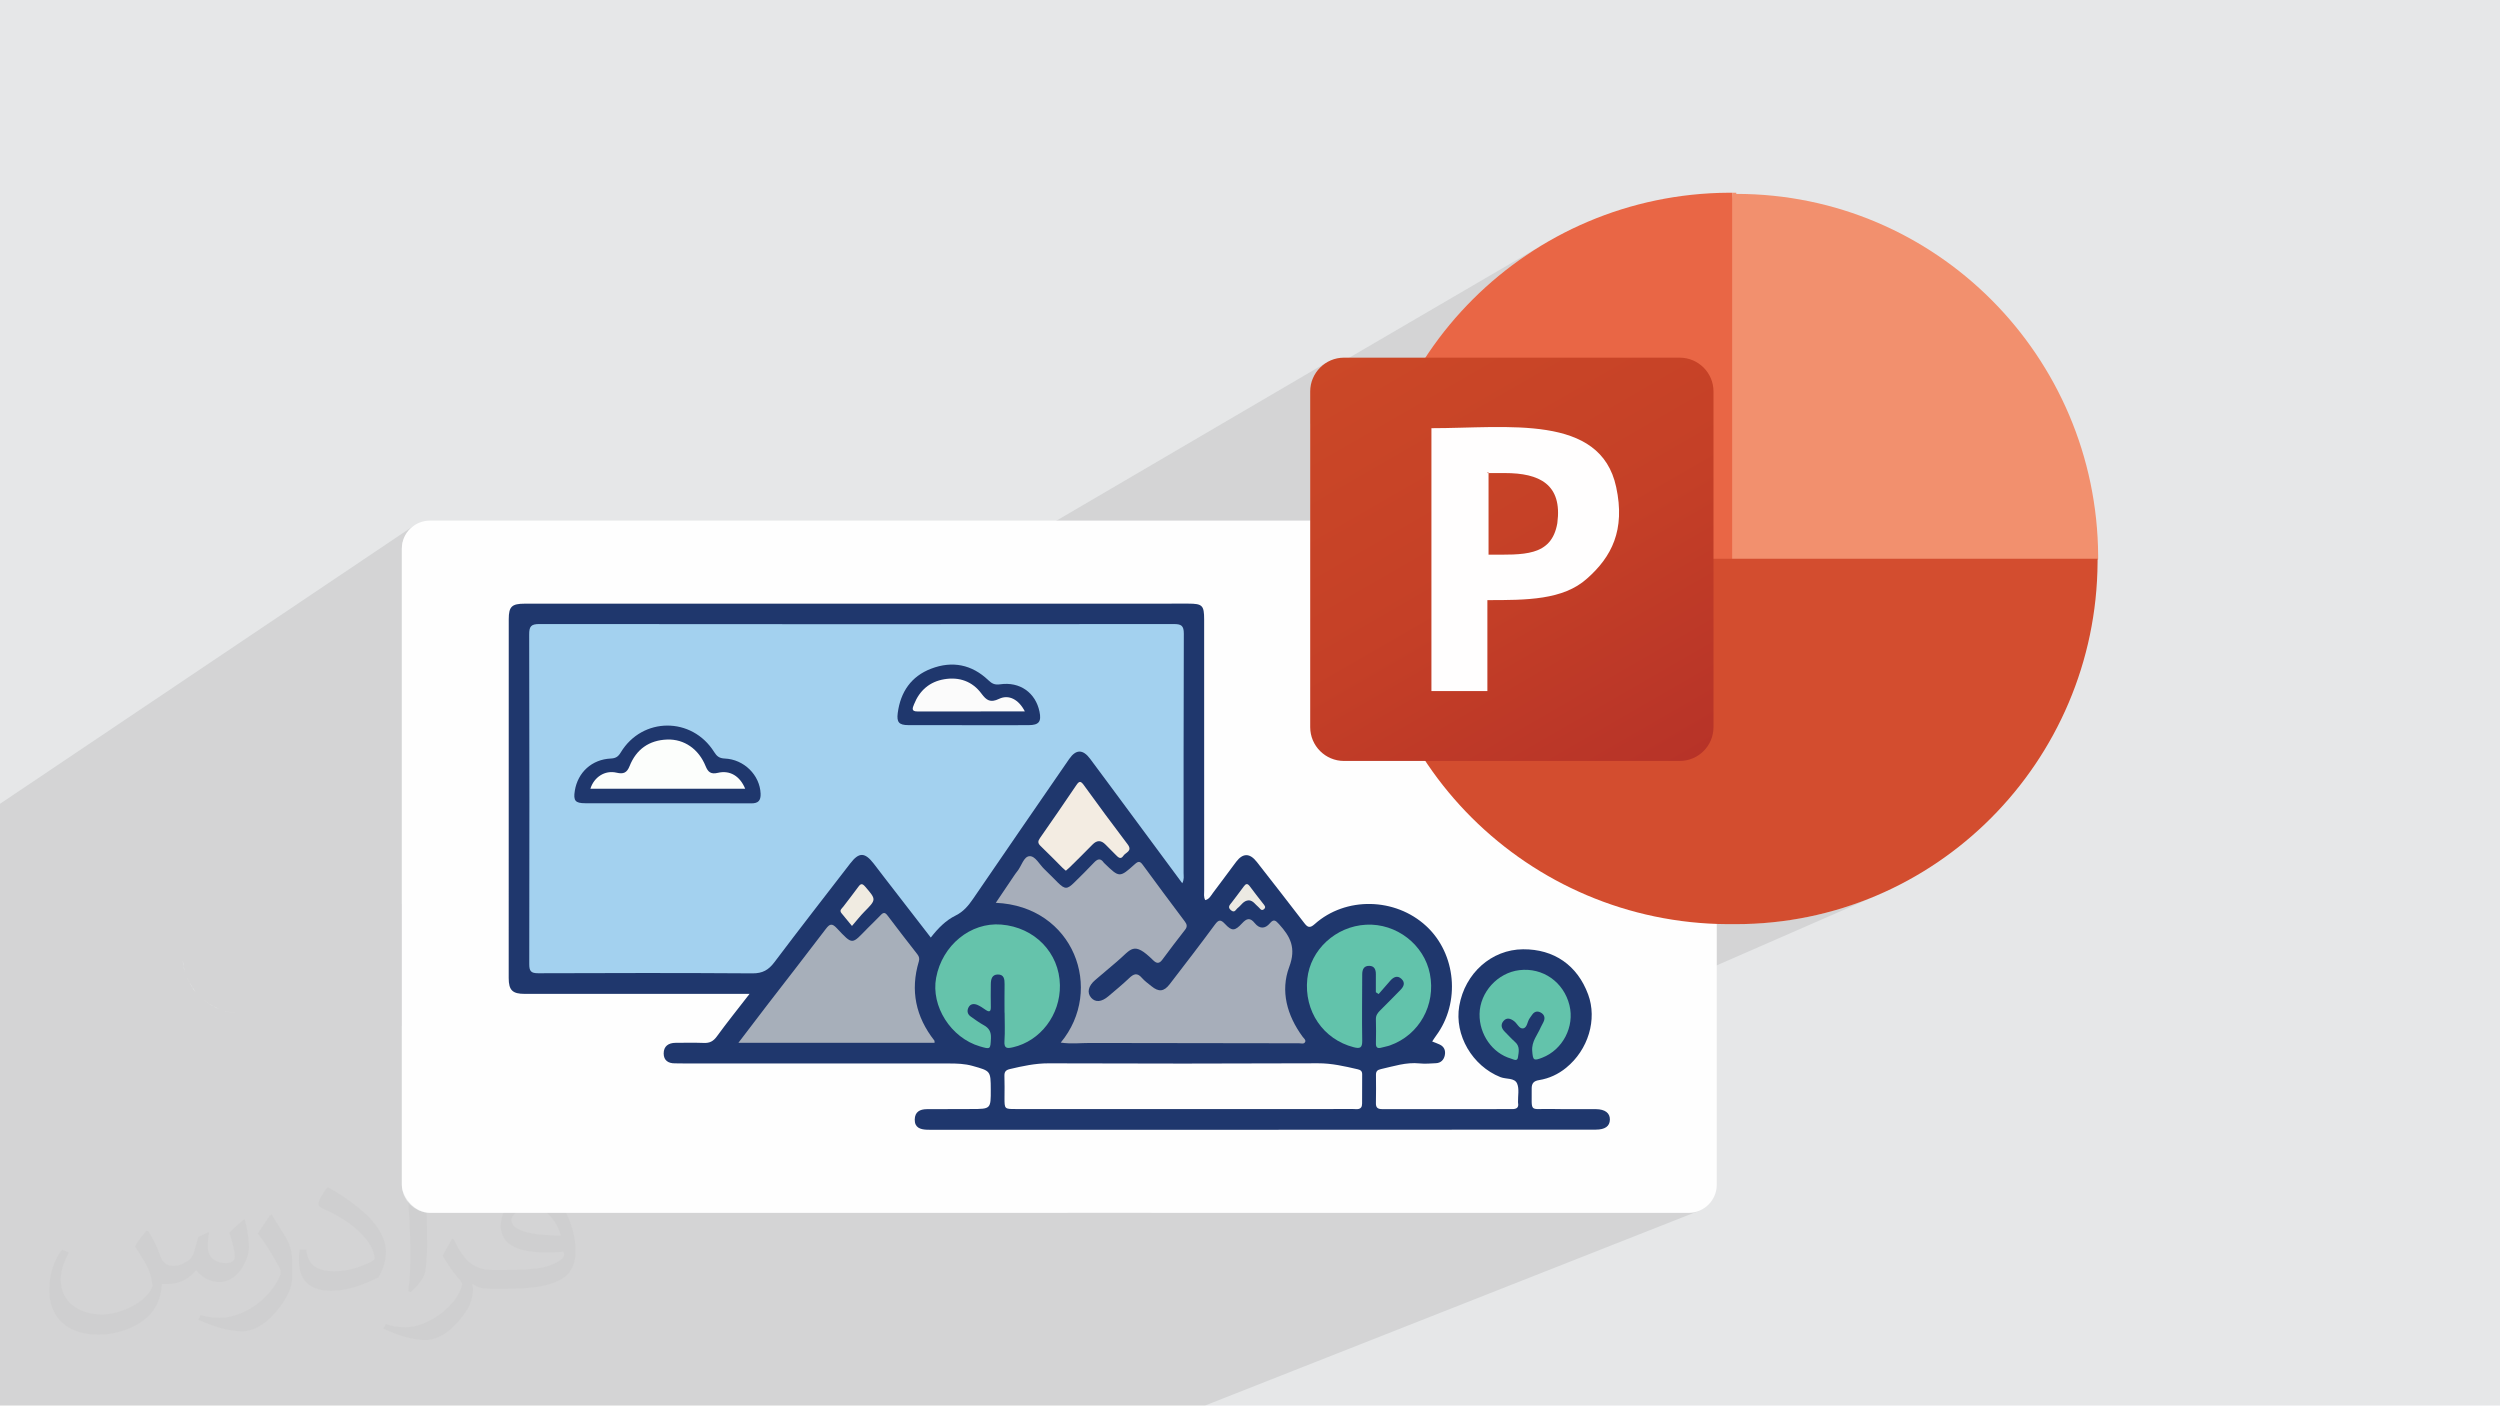
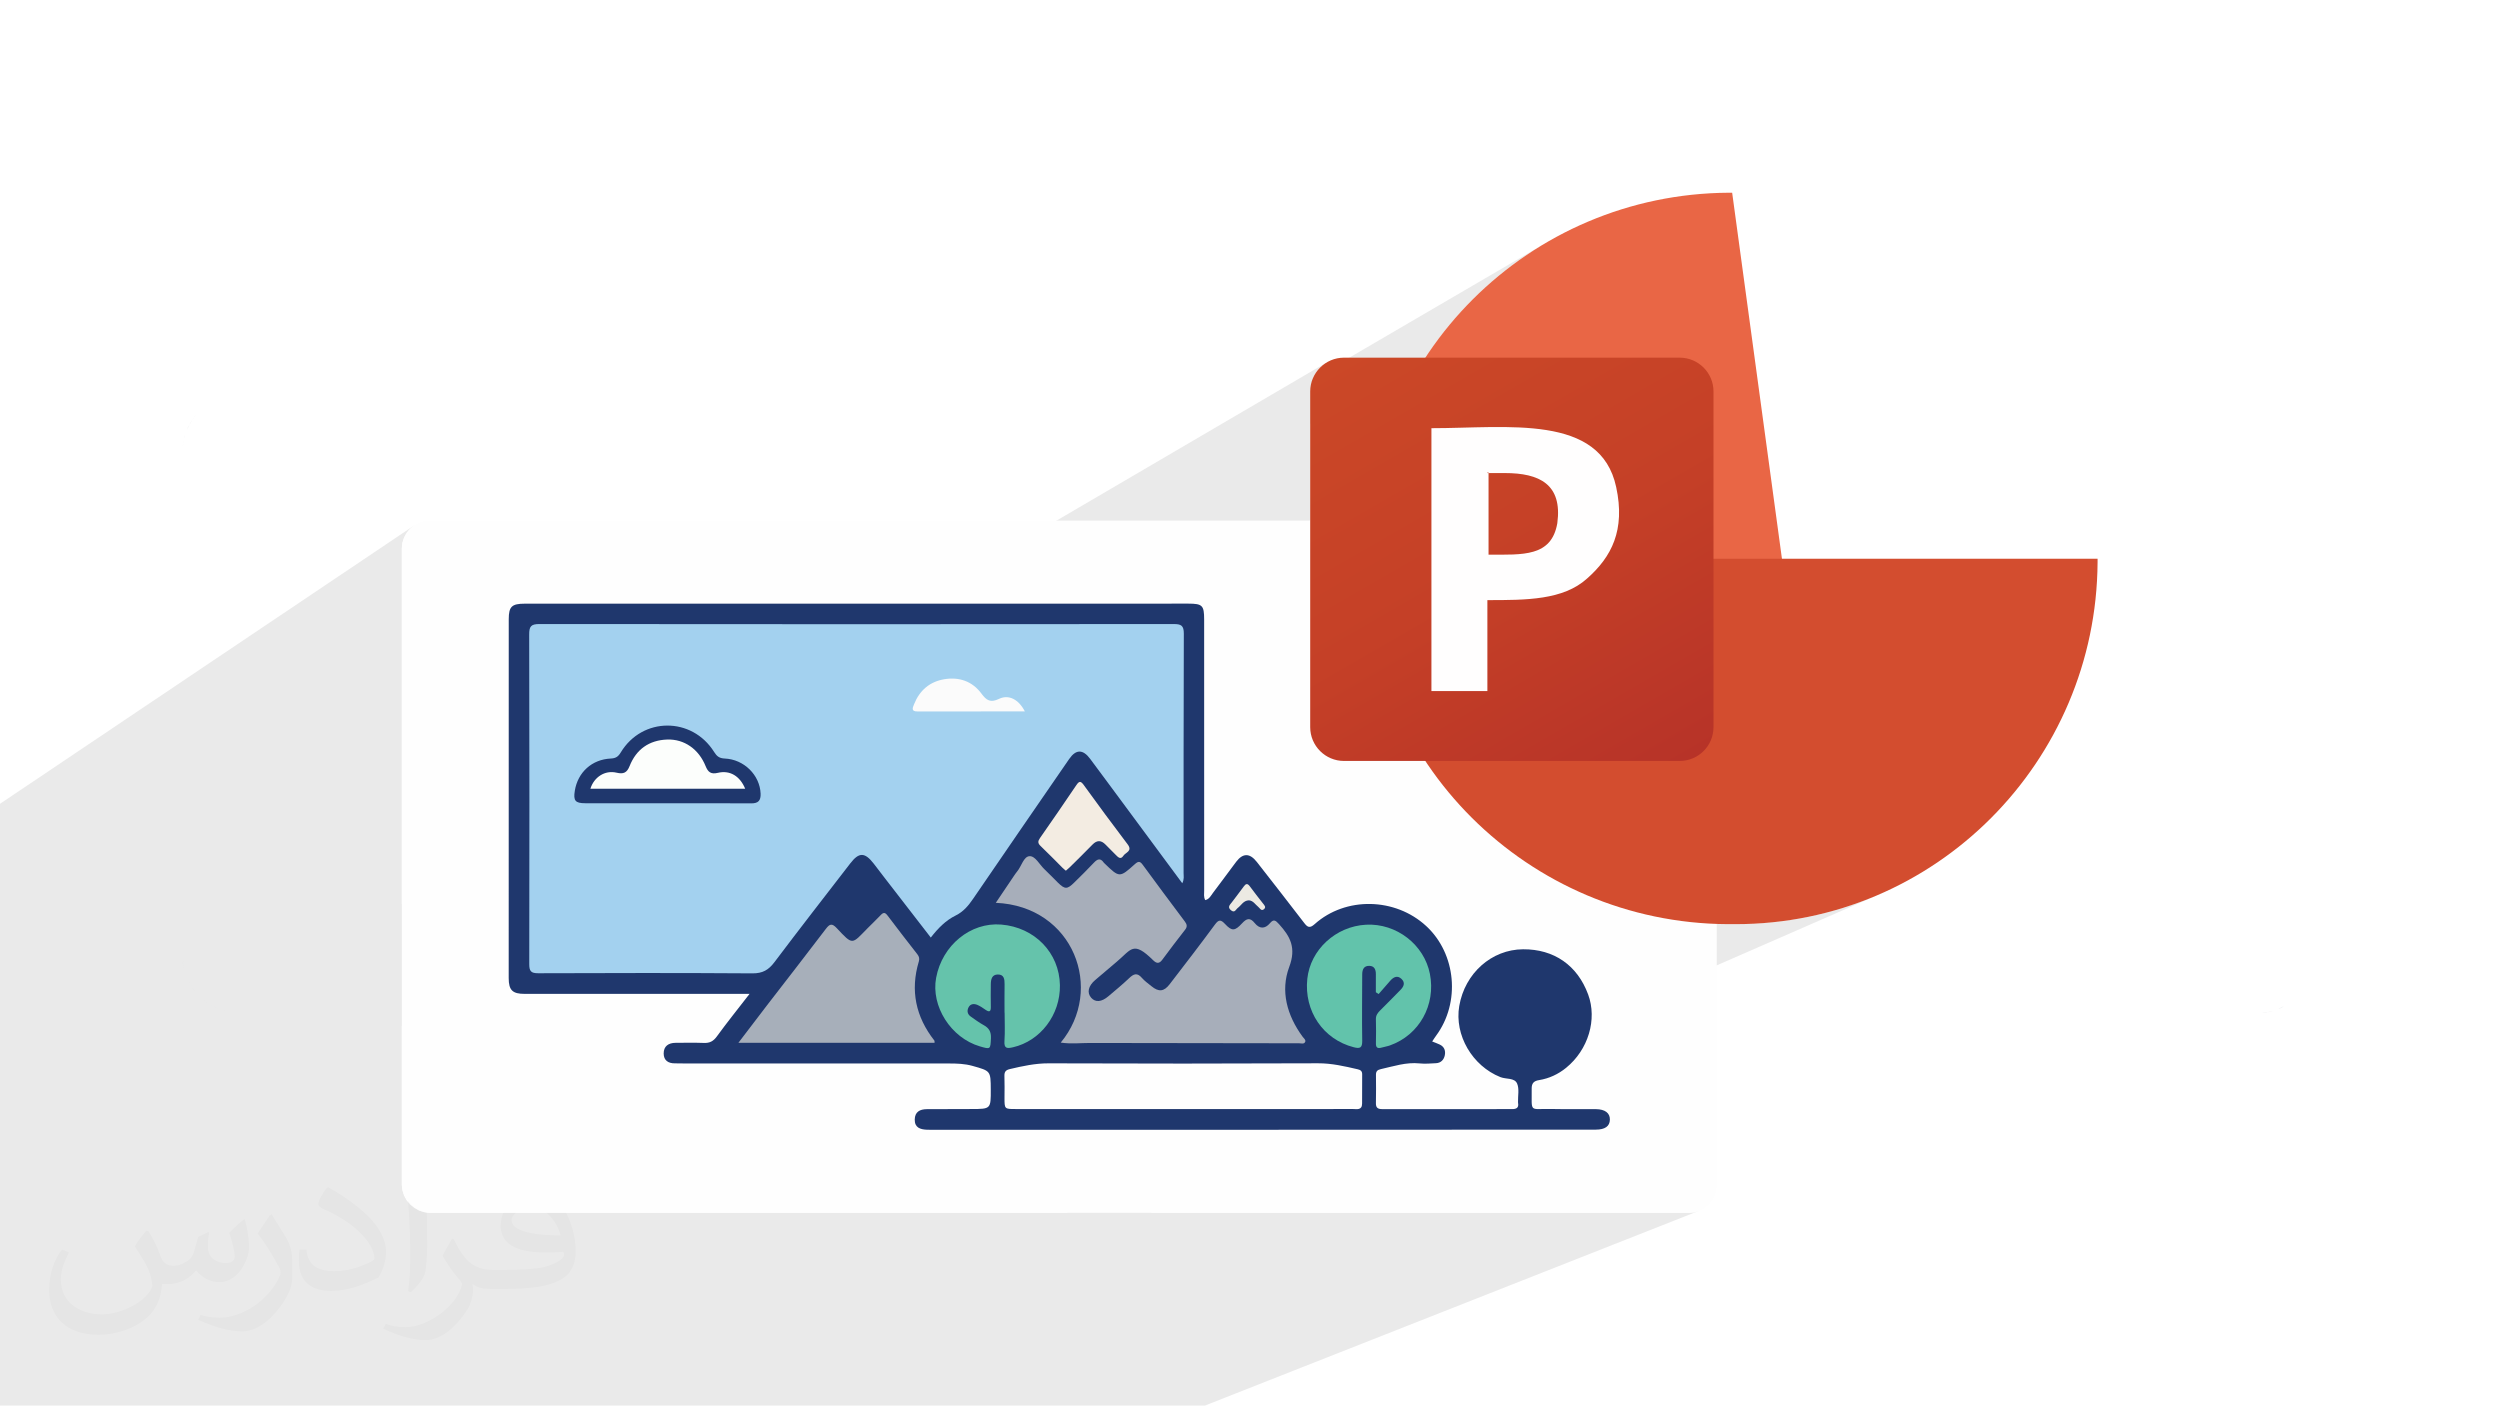
<svg xmlns="http://www.w3.org/2000/svg" xml:space="preserve" width="3.705in" height="2.083in" version="1.1" style="shape-rendering:geometricPrecision; text-rendering:geometricPrecision; image-rendering:optimizeQuality; fill-rule:evenodd; clip-rule:evenodd" viewBox="0 0 3705.33 2083.19">
  <defs>
    <style type="text/css">
   
    .fil3 {fill:#FEFEFE}
    .fil0 {fill:#E6E7E8}
    .fil20 {fill:#FFFEFE}
    .fil4 {fill:#1F376D;fill-rule:nonzero}
    .fil9 {fill:#62C3AB;fill-rule:nonzero}
    .fil10 {fill:#63C3AB;fill-rule:nonzero}
    .fil8 {fill:#65C3AB;fill-rule:nonzero}
    .fil5 {fill:#A3D1EF;fill-rule:nonzero}
    .fil6 {fill:#A7AEBA;fill-rule:nonzero}
    .fil7 {fill:#A7AFBA;fill-rule:nonzero}
    .fil18 {fill:#D34D2F;fill-rule:nonzero}
    .fil16 {fill:#E96645;fill-rule:nonzero}
    .fil13 {fill:#ECEAE3;fill-rule:nonzero}
    .fil12 {fill:#F0EBE1;fill-rule:nonzero}
    .fil17 {fill:#F2906E;fill-rule:nonzero}
    .fil11 {fill:#F3ECE2;fill-rule:nonzero}
    .fil15 {fill:#FBFBFB;fill-rule:nonzero}
    .fil14 {fill:#FCFEFC;fill-rule:nonzero}
    .fil2 {fill:#373435;fill-opacity:0.031}
    .fil1 {fill:#373435;fill-opacity:0.102}
    .fil19 {fill:url(#id0)}
   
  </style>
    <linearGradient id="id0" gradientUnits="userSpaceOnUse" x1="2045.82" y1="490.76" x2="2435.28" y2="1165.7">
      <stop offset="0" style="stop-opacity:1; stop-color:#CB4827" />
      <stop offset="0.502" style="stop-opacity:1; stop-color:#C54027" />
      <stop offset="1" style="stop-opacity:1; stop-color:#B73328" />
    </linearGradient>
  </defs>
  <g id="Layer_x0020_1">
-     <polygon class="fil0" points="-0,0 3705.33,0 3705.33,2083.19 -0,2083.19 " />
    <path class="fil1" d="M2112.55 530.1l-170.66 98.22 0 18.69 630.58 -361.36 -0 0 -630.58 361.36 0 124.61 -1346.31 749.69 0 234.59 0.85 8.37 2.43 7.8 3.85 7.07 5.09 6.17 6.17 5.09 7.07 3.85 7.8 2.43 8.37 0.85 943.47 0 963.78 -428.17 1.98 0.07 1.98 0.06 1.99 0.06 1.98 0.05 1.99 0.04 1.99 0.04 1.99 0.02 2 0.02 12.09 0 27.6 -0.7 27.23 -2.08 26.82 -3.42 26.39 -4.73 25.92 -6.01 25.41 -7.25 24.88 -8.45 24.31 -9.63 -1076.11 470.1 797.9 0 8.37 -0.85 7.8 -2.43 -732.89 288.92 -738.85 0 -86.31 0 -9.75 0 -13.45 0 -937.74 0 0 -891.83 613.98 -412.6 -6.17 5.09 -5.09 6.17 -3.85 7.07 -2.43 7.8 -0.85 8.37 0 526.5 1372.55 -803.61 -4.13 2.51 -3.85 2.89 -3.56 3.24 -3.24 3.56 -2.89 3.86 -2.51 4.13 -2.11 4.38 -0.43 1.18 343.15 -200.35 -14.01 8.63 -13.72 9.04 -13.43 9.44 -13.12 9.83 -12.81 10.22 -12.48 10.59 -12.15 10.96 -11.81 11.31 -11.47 11.67 -11.11 12.01 -10.74 12.34 -10.37 12.67 -9.98 12.98 -9.59 13.29 -9.19 13.59zm997.2 298.88l-1771 844.65 -0.69 0.28 1770.83 -844.57 0.86 -0.35z" />
    <path class="fil0" d="M302.03 603.06l-6 6c2,-2 4,-4 6,-6zm-6 6l-6 6c2,-2 4,-4 6,-6zm-6 6l-5 7c2,-2 3,-5 5,-7zm-5 7l-4 7c1,-3 3,-5 4,-7zm-4 7l-4 8c1,-3 2,-5 4,-8zm-4 8l-3 8c1,-3 2,-5 3,-8zm-3 8l-2 8c1,-3 1,-6 2,-8zm-2 8l-1 9c0,-3 1,-6 1,-9zm-1 9l0 9c0,-3 0,-6 0,-9zm0 752.07l0 9c0,-3 0,-6 0,-9zm0 9l1 9c-1,-3 -1,-6 -1,-9zm1 9l2 8c-1,-3 -2,-6 -2,-8zm2 8l3 8c-1,-3 -2,-5 -3,-8zm3 8l4 8c-1,-3 -3,-5 -4,-8zm4 8l4 7c-2,-2 -3,-5 -4,-7zm4 7l5 7c-2,-2 -4,-4 -5,-7zm5 7l6 6c-2,-2 -4,-4 -6,-6zm6 6l6 6c-2,-2 -4,-4 -6,-6zm6 6l7 5c-2,-2 -5,-3 -7,-5zm7 5l7 4c-3,-1 -5,-3 -7,-4zm7 4l8 4c-3,-1 -5,-2 -8,-4zm8 4l8 3c-3,-1 -5,-2 -8,-3zm8 3l8 2c-3,-1 -6,-1 -8,-2zm8 2l9 1c-3,0 -6,-1 -9,-1zm9 1l9 0c-3,0 -6,0 -9,0zm2994.27 0l9 0c-3,0 -6,0 -9,0zm9 0l9 -1c-3,1 -6,1 -9,1zm9 -1l8 -2c-3,1 -6,2 -8,2zm8 -2l8 -3c-3,1 -5,2 -8,3zm8 -3l8 -4 -3 2c-1,1 -3,1 -4,2l0 0 -1 0z" />
    <path class="fil2" d="M220.02 1825.17c7,11 12,21 16,32 3,7 5,19 21,19 5,0 11,-1 17,-5 7,-3 12,-9 14,-17l6 -21 15 -7 1 1c-2,8 -2,15 -2,21 0,18 15,24 27,24 7,0 13,-3 13,-10 0,-8 -4,-22 -8,-35 7,-7 14,-14 22,-20l1 1c4,15 6,30 6,40 0,10 -4,20 -8,27 -7,14 -20,25 -36,25 -12,0 -25,-6 -34,-17l-1 0c-9,11 -22,20 -43,20l-7 0c-1,14 -4,24 -9,33 -13,25 -50,42 -85.01,42 -49,0 -73.01,-28 -73.01,-66 0,-23 7,-45 19,-60l10 4c-7,14 -12,27 -12,40 0,35 29,52 61,52 30,0 68.01,-20 75.01,-42 -2,-25 -12,-36 -26,-59 4,-7 10,-15 17,-23l1 0 0 0 2 1 0 0 0 0 0 0 0 0 0 0 0 0 0 0 0.02 -0.01 -0.01 0.01 0 0zm563.05 -132.01c10,6 20,14 30,23 -6,8 -12,15 -21,21 -10,-8 -20,-15 -30,-22 7,-8 14,-15 20,-22l1 0 0 0 0 0 0 0 0 0zm5 96.01c-17,0 -30,11 -30,19 0,17 33,23 73.01,23 -5,-20 -22,-42 -43,-42l0 0 0 0 -0.01 0zm-37 93.01c22,0 41,-1 55,-4 16,-4 30,-12 30,-18 0,-2 0,-3 -1,-5 -9,1 -19,1 -29,1 -29,0 -52,-7 -60,-23 -2,-4 -4,-10 -4,-15 0,-16 7,-32 19,-42 10,-9 21,-14 33,-14 20,0 37,17 48,42 6,14 11,30 11,51 0,14 -4,25 -12,34 -16,15 -45,21 -90.01,21l-20 0 0 0 -5 0c-11,0 -19,-2 -25,-7l-1 0c0,2 1,5 1,7 0,10 -3,23 -10,33 -20,30 -42,43 -60,43 -19,0 -42,-7 -63,-17l4 -7c7,3 16,5 29,5 34,0 78.01,-33 84.01,-64 -1,-3 -3,-6 -7,-10 -10,-12 -16,-22 -22,-32 5,-10 10,-18 14,-25l2 0c14,29 28,46 57,46l4 0 0 0 21 0 0 0 -3 0 0 0 0 0 0 0 0 0zm-146.01 31c2,-14 3,-29 3,-43l0 -21c0,-39 -5,-96.01 -9,-133.01 7,-8 17,-17 25,-23l2 1c5,47 7,101.01 7,151.01 0,13 -1,26 -2,35 -1,12 -8,21 -22,35l-3 -1 0 0 -1 -1 0 0 0 0 0 0 0 0zm-151.02 -62.01c1,18 10,33 41,33 20,0 36,-5 55,-14 3,-2 5,-3 5,-5 0,-12 -9,-27 -24,-41 -14,-13 -34,-25 -51,-32 -6,-3 -8,-5 -8,-8 0,-5 7,-17 13,-24l2 0c20,11 43,27 60,44 15,16 25,33 25,51 0,13 -4,26 -11,38 -22,11 -46,20 -70.01,20 -29,0 -48,-13 -48,-45 0,-3 0,-9 1,-16l10 0 0 0 0 -1 0 0 0 0 0 0 0 0 0 0 0 0 0.01 0zm-52 -52l18 29c7,11 13,22 13,41l0 24c0,19 -12,39 -32,60 -15,14 -29,20 -42,20 -19,0 -40,-6 -65,-17l3 -7c8,2 17,4 28,4 35,0 72.01,-26 88.01,-58 2,-4 3,-7 3,-9 0,-4 -2,-8 -4,-11 -9,-17 -19,-33 -30,-47 6,-9 12,-18 18,-27l2 0 0 0 0 -2 0 0 0 0 0 0 0 0 0 0 0 0 -0.01 0z" />
    <g id="_1626626173984">
      <g>
        <rect class="fil3" x="595.57" y="771.62" width="1948.9" height="1025.93" rx="41.65" ry="41.65" />
        <g>
          <g>
            <path class="fil4" d="M2365.4 1643.9c-22.11,-0.17 -44.23,0.24 -66.35,-0.24 -33,-0.71 -28.61,6.6 -28.89,-30.28 -0.07,-7.55 2.86,-11.26 10.92,-12.52 14.87,-2.38 28.44,-8.71 40.08,-18.2 33,-26.84 46.31,-71.79 32.67,-108.74 -15.96,-43.24 -50.53,-67.23 -96.46,-66.96 -46.65,0.31 -86.19,35.45 -94.56,83.97 -7.42,43.35 19.43,88.91 60.94,105.48 8.4,3.37 20.93,0.75 24.77,9.49 3.47,7.89 1.13,18.37 1.37,27.69 0,0.44 0.03,0.85 0.1,1.26 1.26,7.08 -2.55,8.98 -8.74,8.98 -64.2,-0.07 -128.41,-0.07 -192.64,0.03 -6.26,0 -9.46,-1.87 -9.32,-8.71 0.31,-14.05 0.2,-28.07 0.07,-42.12 -0.07,-5.1 2.07,-7.31 7.18,-8.44 18.98,-4.22 37.56,-10.55 57.57,-8.47 7.96,0.85 16.13,0.1 24.19,-0.31 7.35,-0.37 11.7,-5.04 13.1,-11.74 1.36,-6.77 -0.71,-12.72 -7.56,-15.93 -3.4,-1.6 -6.94,-2.86 -11.13,-4.52 2.01,-3.03 3.74,-5.85 5.72,-8.51 36.44,-49.17 29.91,-121.57 -14.7,-162.67 -45.86,-42.26 -119.35,-43.79 -165.19,-2.79 -7.35,6.6 -10.62,4.76 -15.62,-1.8 -23.24,-30.28 -46.68,-60.36 -70.19,-90.4 -10.45,-13.33 -20.65,-13.3 -30.69,0 -11.46,15.21 -22.63,30.66 -34.16,45.8 -3.13,4.12 -5.51,9.46 -11.57,10.85 -2.59,-4.8 -1.53,-9.52 -1.57,-14.05 -0.04,-133.95 0,-267.9 -0.04,-401.85 0,-20.89 -2.59,-23.51 -23.37,-23.54 -36.57,-0.1 -73.15,0.03 -109.72,0.03 -291.31,0 -582.63,0 -873.94,0.04 -19.16,0.03 -23.61,4.32 -23.65,22.93 -0.07,177.33 -0.1,354.66 -0.07,532.03 0,17.96 5.69,23.37 23.65,23.37 105.47,0 210.94,0 316.42,-0.03l16.94 0c-17.72,22.9 -33.65,42.67 -48.55,63.18 -5.17,7.07 -10.58,9.9 -19.06,9.56 -14.02,-0.51 -28.07,-0.27 -42.12,-0.17 -10.41,0.07 -17.63,4.93 -17.59,15.82 0.03,10.31 6.87,14.77 16.94,14.6 5.96,-0.07 11.91,0.2 17.87,0.2 129.29,0 258.58,-0.04 387.83,0 11.91,0 23.65,0.31 35.35,3.64 26.57,7.52 26.68,7.14 26.81,34.94 0.1,28.85 0.1,28.85 -28.55,28.92 -22.11,0.03 -44.23,0.03 -66.35,0.2 -10.14,0.1 -17.62,3.94 -17.79,15.41 -0.17,12.01 8.2,14.63 17.93,15.07 5.51,0.24 11.06,0.07 16.57,0.07 119.52,0.04 239.02,0.07 358.51,0.04 205.4,-0.04 410.81,-0.14 616.24,-0.24 14.02,-0.03 20.86,-5.07 21.06,-14.87 0.2,-9.67 -7.11,-15.38 -20.69,-15.52zm-346.6 -8.3l0 0c-0.03,10.44 -8.03,8.06 -13.85,8.1 -43.75,0.17 -87.54,0.07 -131.3,0.04l-368.44 0c-16.43,0 -16.43,0 -16.4,-16.91 0.04,-10.65 0.27,-21.27 -0.13,-31.88 -0.2,-6.13 1.7,-8.95 8.03,-10.44 18.99,-4.46 37.67,-8.57 57.6,-8.51 133,0.55 266,0.48 399.03,-0.07 20.35,-0.1 39.43,4.39 58.83,8.85 4.36,0.99 6.77,2.69 6.74,7.48 -0.14,14.43 -0.07,28.89 -0.11,43.35z" />
            <path class="fil5" d="M1752.28 1309.11c-36.76,-49.69 -72.62,-98.15 -108.48,-146.61 -9.35,-12.63 -18.67,-25.29 -28.1,-37.86 -10.73,-14.32 -20.98,-14.3 -31.1,0.38 -47.5,68.91 -94.97,137.84 -142.2,206.94 -7.04,10.3 -14.39,19.25 -26.12,25.03 -14.54,7.16 -25.99,18.8 -36.71,32.61 -23.22,-30.03 -45.8,-59.2 -68.34,-88.38 -5.45,-7.06 -10.8,-14.2 -16.28,-21.24 -13.19,-16.98 -21.76,-17.12 -34.63,-0.43 -37.62,48.77 -75.48,97.35 -112.53,146.56 -8.65,11.5 -17.5,16.65 -32.5,16.54 -105.85,-0.74 -211.72,-0.57 -317.57,-0.17 -10.8,0.04 -13.31,-3.17 -13.29,-13.59 0.3,-162.83 0.32,-325.65 -0.11,-488.48 -0.03,-12.07 2.74,-15.52 15.24,-15.51 313.33,0.36 626.66,0.32 939.98,0.03 11.14,-0.01 15.1,2.12 15.05,14.38 -0.5,118.19 -0.27,236.38 -0.35,354.57 0,4.49 1.17,9.19 -1.96,15.23z" />
            <path class="fil6" d="M1572.13 1545.29c65.22,-78.48 19.39,-202.25 -96.24,-207.18 9.42,-13.99 18.3,-27.19 27.22,-40.38 1.43,-2.11 2.87,-4.22 4.5,-6.18 6.43,-7.72 9.56,-22.26 18.44,-22.58 8.49,-0.3 14.74,12.65 22.16,19.59 6.83,6.38 13.19,13.26 19.89,19.78 10.29,10.01 13.72,9.94 24.2,-0.44 9.67,-9.57 19.46,-19.04 28.74,-28.98 5.34,-5.73 9.85,-7.8 15,-0.25 0.24,0.34 0.59,0.61 0.9,0.9 22.2,21.45 22.36,21.63 45.01,1.27 5.1,-4.58 7.64,-4.7 11.76,0.94 20.55,28.13 41.39,56.05 62.3,83.91 3.24,4.3 4.09,7.69 0.47,12.31 -11.52,14.71 -22.81,29.61 -33.94,44.63 -4.5,6.07 -8.48,5.45 -13.39,0.61 -29.79,-29.39 -32.25,-16.02 -53.85,2.09 -10.74,9 -21.39,18.12 -32.05,27.21 -10.32,8.79 -12.57,18.71 -5.99,26.25 6.27,7.18 15.37,6.46 25.6,-2.25 10.35,-8.81 20.9,-17.43 30.73,-26.81 6.57,-6.27 11.81,-8.5 18.69,-0.52 4.11,4.77 9.45,8.52 14.4,12.54 10.81,8.8 18.43,8.08 26.96,-3.03 22.51,-29.3 45.11,-58.55 67,-88.3 5.72,-7.78 8.77,-7.62 15.08,-0.88 10.08,10.76 14.44,10.61 25.05,-0.89 6.9,-7.49 11.89,-9.2 18.96,-0.42 6.93,8.6 15.1,8.93 22.53,0.1 5.49,-6.52 8.31,-4.25 13.48,1.44 16.89,18.6 25.63,35.26 15.09,63.36 -13.41,35.75 -3.24,72.03 19.8,103.42 1.72,2.34 5.07,4.68 3.91,7.54 -1.59,3.93 -5.93,2.21 -9.13,2.21 -103.27,-0.11 -206.54,-0.27 -309.8,-0.45 -13.9,-0.02 -27.85,1.73 -43.48,-0.56z" />
            <path class="fil7" d="M1385.14 1545.57c-96.13,0 -192.17,0 -290.74,0 15.05,-19.74 28.74,-37.84 42.59,-55.82 29.01,-37.66 58.3,-75.11 87.02,-112.99 5.79,-7.64 9.17,-8.6 16.16,-1.14 24.34,25.96 22.07,24.11 45.58,0.28 6.56,-6.65 13.35,-13.06 19.78,-19.83 3.97,-4.19 6.47,-3.72 9.93,0.87 14.55,19.33 29.39,38.44 44.27,57.52 2.62,3.36 3.31,6.54 2.1,10.59 -12.93,43.13 -4.52,82.09 23.09,117.28 0.4,0.51 0.13,1.55 0.23,3.24z" />
            <path class="fil8" d="M1488.85 1500.85c0,-14.03 -0.17,-28.06 0.07,-42.07 0.12,-7.48 -0.82,-14.56 -10.01,-14.45 -8.94,0.1 -10.33,7.37 -10.39,14.64 -0.09,11.05 -0.22,22.1 0.02,33.15 0.15,6.88 -1.76,8.74 -7.85,4.51 -3.82,-2.66 -7.74,-5.37 -11.99,-7.2 -5.07,-2.17 -10.45,-1.82 -13.25,3.73 -2.53,5.02 -1.61,10.07 3.32,13.52 6.27,4.38 12.43,9.02 19.13,12.65 8,4.34 11.26,10.04 10.81,19.42 -0.78,16.56 -0.48,16.79 -16.4,12.11 -42.87,-12.6 -72.73,-59.46 -64.82,-101.7 9.03,-48.21 51.01,-82.52 96.43,-78.83 49.61,4.03 86.23,41.82 87.03,89.82 0.74,43.9 -28.84,82.73 -69.6,92.07 -8.74,2 -13.38,1.98 -12.59,-9.31 0.98,-13.96 0.24,-28.04 0.24,-42.06 -0.06,0 -0.11,0 -0.16,0z" />
            <path class="fil9" d="M2039.18 1470.62c0,-8.9 -0.05,-17.8 0.02,-26.69 0.06,-6.75 -2.11,-12.24 -9.63,-12.41 -8.2,-0.18 -10.59,5.43 -10.59,12.8 -0,32.73 -0.57,65.47 0.02,98.19 0.19,10.78 -3.46,12 -12.61,9.64 -45.24,-11.64 -73.81,-53.5 -68.8,-101.33 4.53,-43.22 42.15,-77.9 87.09,-80.28 44.82,-2.38 86.08,29.41 94.63,72.9 9.05,46.08 -15.85,90.69 -59.3,106.03 -3.98,1.41 -8.22,2.04 -12.3,3.2 -5.83,1.67 -8.63,0.24 -8.43,-6.48 0.34,-11.89 0.25,-23.81 -0.03,-35.7 -0.13,-5.75 2.78,-9.43 6.54,-13.14 9.99,-9.85 19.77,-19.91 29.63,-29.89 5,-5.06 7.85,-10.77 1.8,-16.56 -6.03,-5.76 -11.76,-2.83 -16.52,2.46 -5.89,6.55 -11.58,13.27 -17.37,19.92 -1.39,-0.89 -2.77,-1.77 -4.16,-2.66z" />
-             <path class="fil10" d="M2192.88 1502.9c0.58,-32.33 26.78,-61.17 59.07,-65.02 34.7,-4.15 65.7,17.59 74.2,52.03 7.84,31.76 -9.97,66.03 -40.44,77.78 -12.87,4.96 -13.67,3.78 -14.77,-10.13 -1.11,-14.09 7.97,-23.76 12.82,-35.27 1.48,-3.51 3.92,-6.69 4.93,-10.3 1.43,-5.12 -0.91,-9.17 -5.65,-11.52 -4.36,-2.16 -8.3,-1.29 -11.41,2.46 -1.62,1.95 -2.88,4.19 -4.41,6.23 -3.73,4.95 -3.49,14.16 -9.94,15.09 -5.54,0.8 -8.56,-7.33 -13.3,-10.85 -5.44,-4.03 -10.97,-5.72 -15.76,0.06 -4.59,5.54 -2.62,11.05 2.16,15.8 5.12,5.09 9.95,10.51 15.35,15.3 7.44,6.59 5.16,15.13 4.07,22.67 -0.96,6.59 -6.93,2.74 -10.44,1.72 -27.45,-7.93 -47,-35.9 -46.46,-66.05z" />
            <path class="fil11" d="M1579.76 1290.52c-1.93,-1.67 -3.56,-2.89 -4.98,-4.32 -10.82,-10.78 -21.43,-21.78 -32.48,-32.31 -4.27,-4.07 -4.26,-7.02 -0.93,-11.77 18.24,-26.07 36.25,-52.3 54.06,-78.66 4.11,-6.09 6.45,-6 10.78,-0.03 21.43,29.52 42.99,58.95 65.09,87.97 7.74,10.15 -3.1,11.94 -6.33,16.98 -3.85,6 -7.6,2.44 -11.07,-1.14 -5.02,-5.18 -10.23,-10.17 -15.25,-15.35 -6.59,-6.8 -12.8,-6.98 -19.59,0.03 -10.91,11.28 -22.18,22.22 -33.33,33.28 -1.76,1.74 -3.7,3.31 -5.97,5.33z" />
-             <path class="fil12" d="M1262.73 1372.39c-6.35,-7.74 -10.83,-13.32 -15.44,-18.8 -3.79,-4.49 0.38,-6.9 2.5,-9.72 7.4,-9.85 15.15,-19.45 22.33,-29.45 3.87,-5.38 6.19,-4.99 10.42,-0.06 16.35,19.07 16.44,18.82 -1.78,37.28 -5.64,5.71 -10.58,12.11 -18.03,20.74z" />
            <path class="fil13" d="M1851.04 1334.41c-8.1,0.28 -11.21,7.31 -16.47,11.28 -2.93,2.22 -4.5,8.07 -10.1,3.43 -5.71,-4.73 -1.53,-8.02 1.16,-11.61 5.85,-7.8 11.88,-15.45 17.57,-23.36 3.21,-4.46 5.64,-5.47 9.34,-0.33 6.18,8.59 12.9,16.78 19.34,25.18 2,2.61 5.25,5.55 1.39,8.63 -3.96,3.16 -5.82,-1.42 -8.21,-3.36 -4.51,-3.64 -7.56,-9.37 -14.02,-9.87z" />
            <path class="fil4" d="M989.8 1190.55c-40.78,-0.01 -81.56,0.04 -122.35,-0.04 -14.91,-0.02 -17.92,-3.78 -15.49,-18.63 4.46,-27.25 25.29,-46.32 53.3,-47.63 7.31,-0.34 10.97,-2.7 14.74,-8.97 31.86,-52.87 105.59,-53.21 138.44,-0.72 3.94,6.29 7.64,9.34 15.65,9.68 28.86,1.22 52.11,24.77 53.22,51.9 0.42,10.24 -3.25,14.65 -13.91,14.56 -41.2,-0.33 -82.41,-0.13 -123.62,-0.15z" />
-             <path class="fil4" d="M1435.55 1074.8c-29.77,-0.02 -59.54,0.09 -89.3,-0.07 -13.83,-0.07 -17.5,-4.23 -15.68,-18 4.11,-31.13 19.86,-54.3 49.49,-65.64 31.36,-12 60.33,-6.28 84.84,17.12 5.33,5.1 9.55,7.17 17.39,6.03 29.31,-4.25 52.54,12.44 58.37,40.5 3.07,14.75 -0.8,19.92 -15.81,20.02 -29.76,0.19 -59.54,0.06 -89.3,0.04z" />
            <path class="fil14" d="M875.02 1169.05c5.38,-17.24 21.46,-27.91 38.79,-23.83 10.42,2.45 15.39,0.11 19.37,-9.88 9.91,-24.84 28.94,-38.31 55.69,-39.25 25.23,-0.88 46.72,14.19 56.87,39.29 3.61,8.94 7.84,12.55 18.17,10.08 17.94,-4.29 32.83,4.76 40.56,23.6 -76.78,0 -153.11,0 -229.44,0z" />
            <path class="fil15" d="M1518.96 1054.41c-54,0 -106.5,-0.07 -159,0.07 -9.93,0.03 -7.39,-5.19 -5.21,-10.66 8.17,-20.56 23.22,-33.51 44.83,-37.11 22.09,-3.69 41.61,3.04 55.11,21.37 7.41,10.04 13.25,13.89 26,7.74 14.51,-6.99 29.26,0.96 38.27,18.6z" />
          </g>
        </g>
      </g>
      <g>
        <path class="fil16" d="M2648.48 882.53l-81.19 -596.89 -5.19 0c-295.43,1.72 -536.42,240.14 -536.42,536.42l0 5.19 623.67 53.56 0 1.73 -0.86 0 -0.01 0.01 0 -0z" />
-         <path class="fil17" d="M2572.47 285.65l-5.18 0 0 543.33 271.23 108.84 271.23 -108.84 0 -5.18c-1.73,-295.43 -240.14,-536.43 -536.43,-536.43l0 -1.72 0 0 0 0 -0.86 0 0 0 0 0z" />
        <path class="fil18" d="M3108.89 828.12l0 5.19c-1.73,295.43 -240.14,536.42 -536.42,536.42l-12.09 0c-295.43,-1.72 -536.42,-240.14 -536.42,-536.42l0 -5.19 1084.94 0 -0.01 0 0 0z" />
        <path class="fil19" d="M1991.99 530.1l497.55 0c27.64,0 50.09,22.46 50.09,50.1l0 497.55c0,27.64 -22.46,50.09 -50.09,50.09l-497.55 0c-27.64,0 -50.1,-22.46 -50.1,-50.09l0 -497.55c0,-27.64 22.46,-50.1 50.1,-50.1z" />
        <path class="fil20" d="M2204.49 701.14l25.92 0c50.96,0 85.52,16.41 77.74,74.29 -8.64,50.1 -50.96,46.64 -101.93,46.64l0 -20.73 0 -101.06 -1.73 0 0 0 0 0 0 0.87 0 0 0 -0zm0 188.31c57.87,0 112.3,0 147.71,-31.96 36.28,-31.96 57.01,-71.7 43.19,-135.62 -23.32,-108.84 -160.67,-87.24 -273.83,-87.24l0 389.57 82.93 0 0 -133.89 0 -1.73 0 0 0 0.87 0 0.01z" />
      </g>
    </g>
  </g>
</svg>